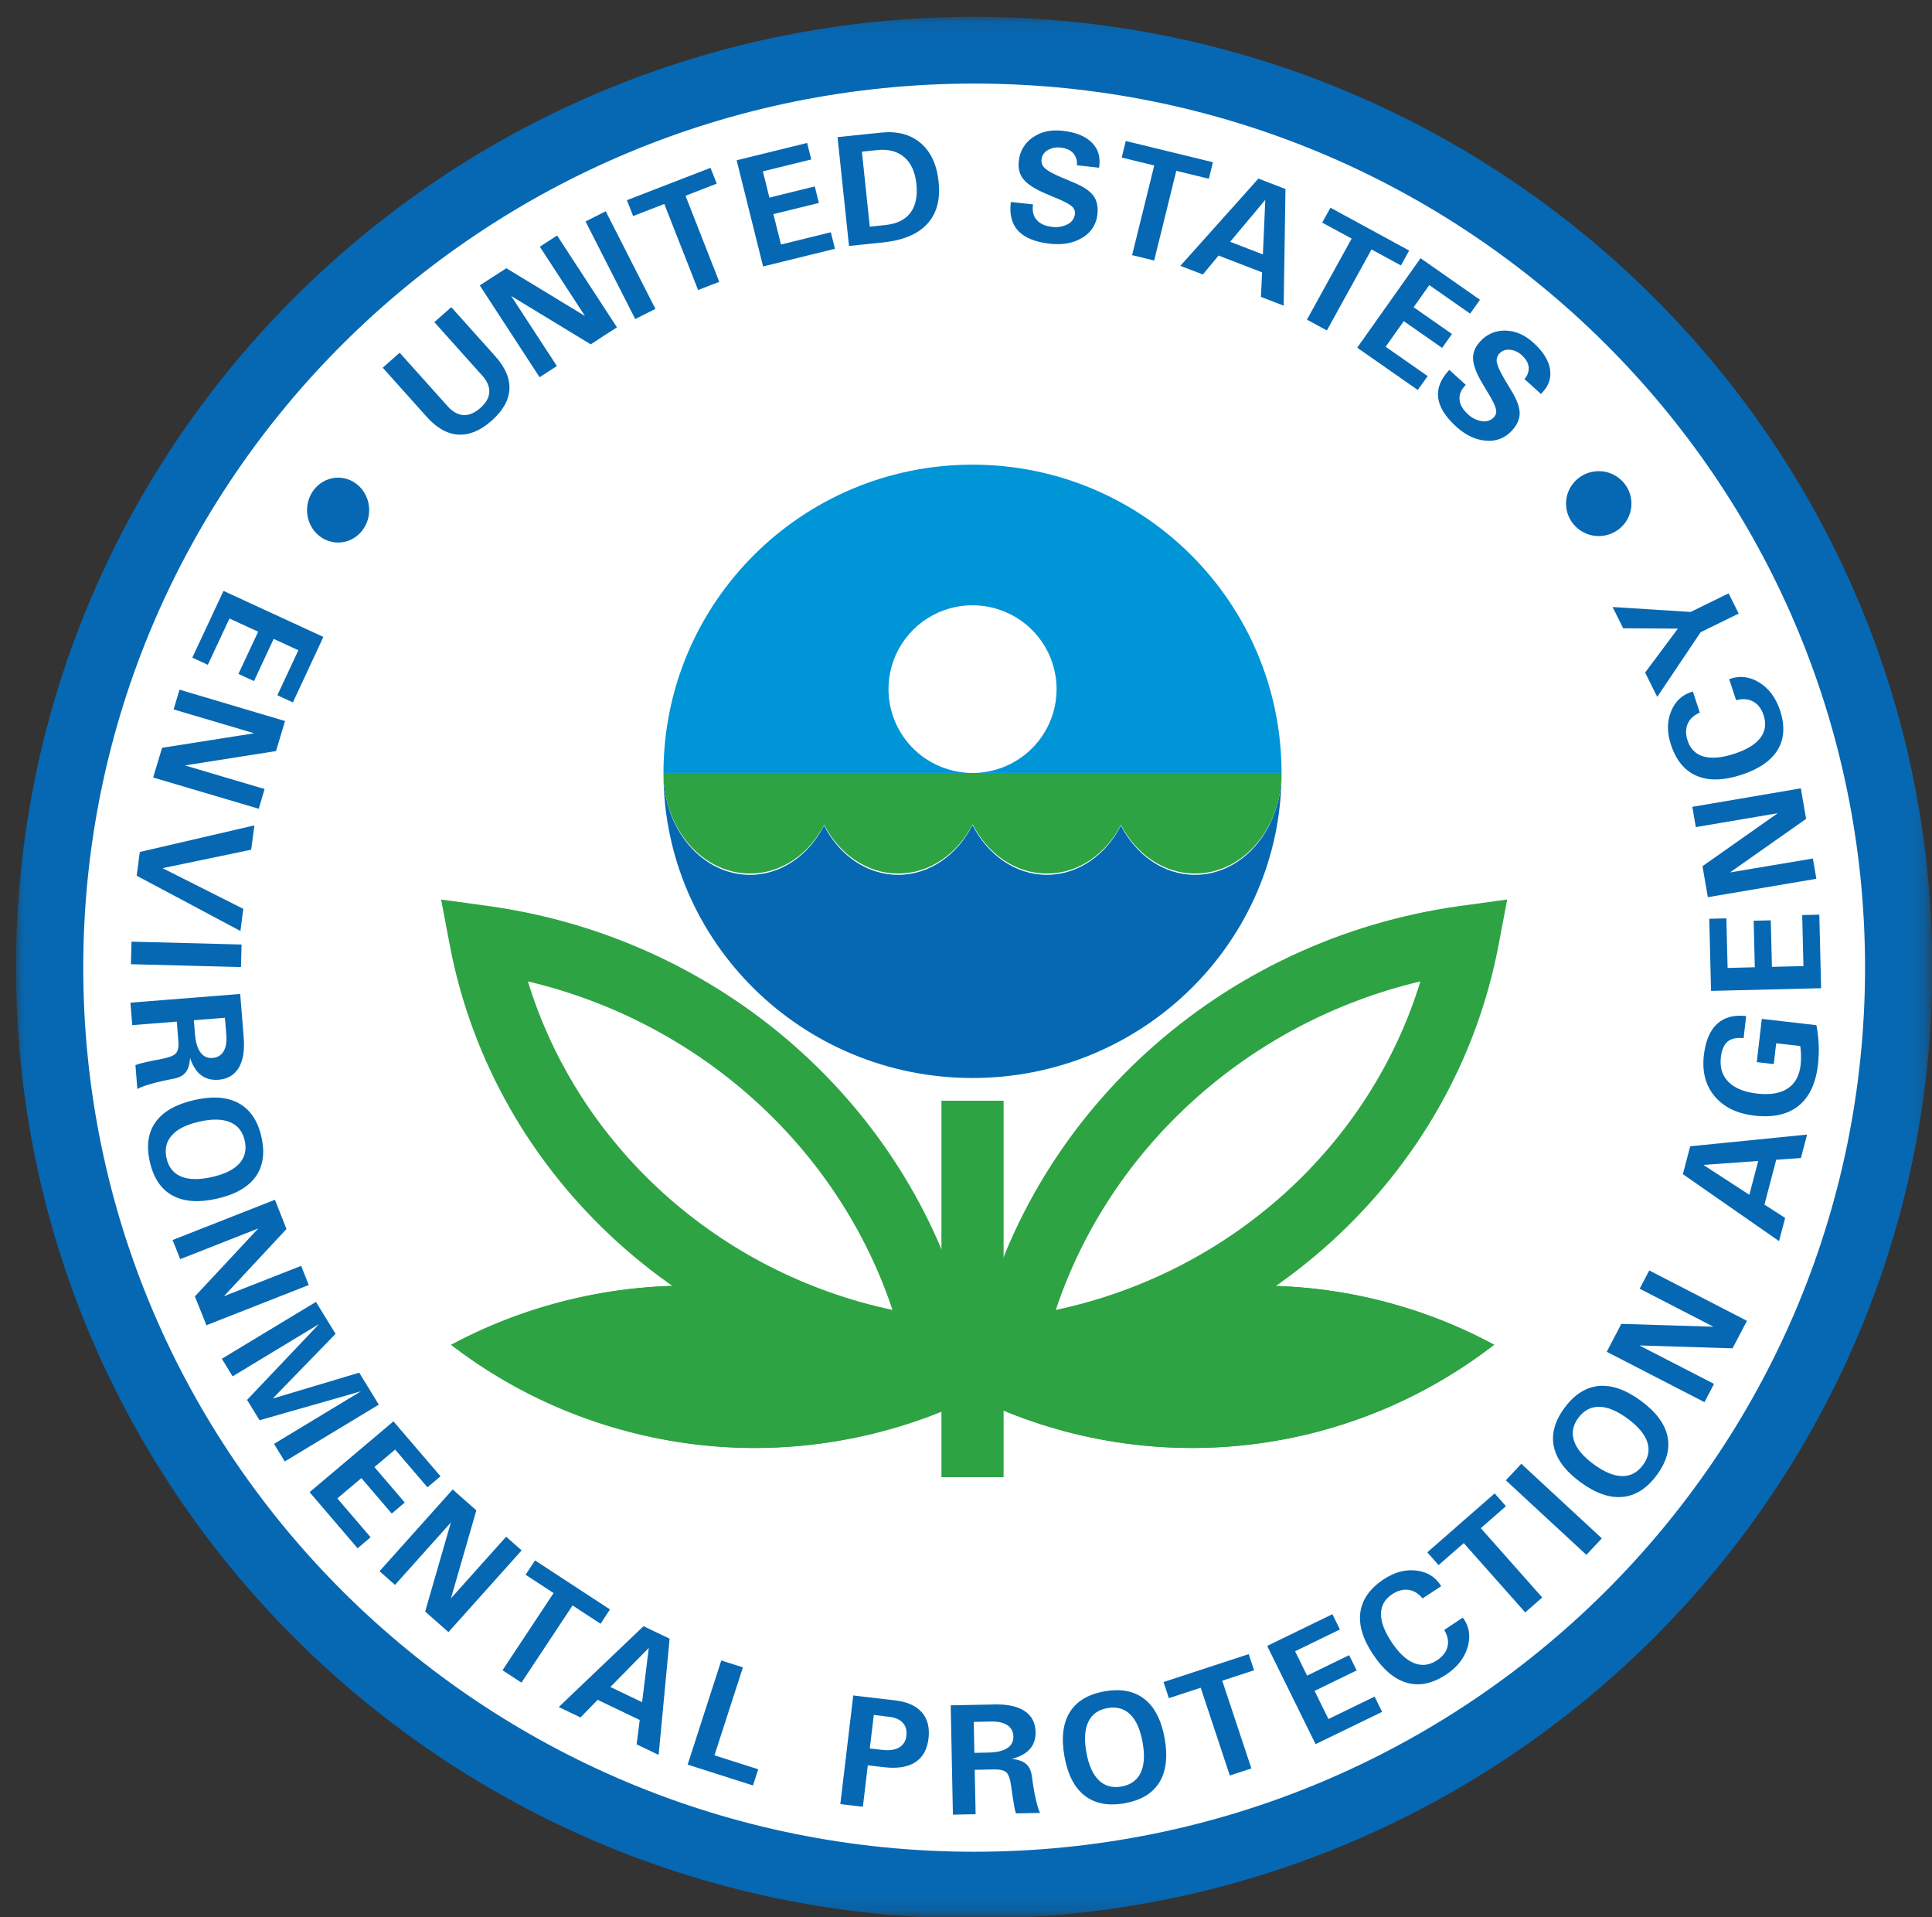
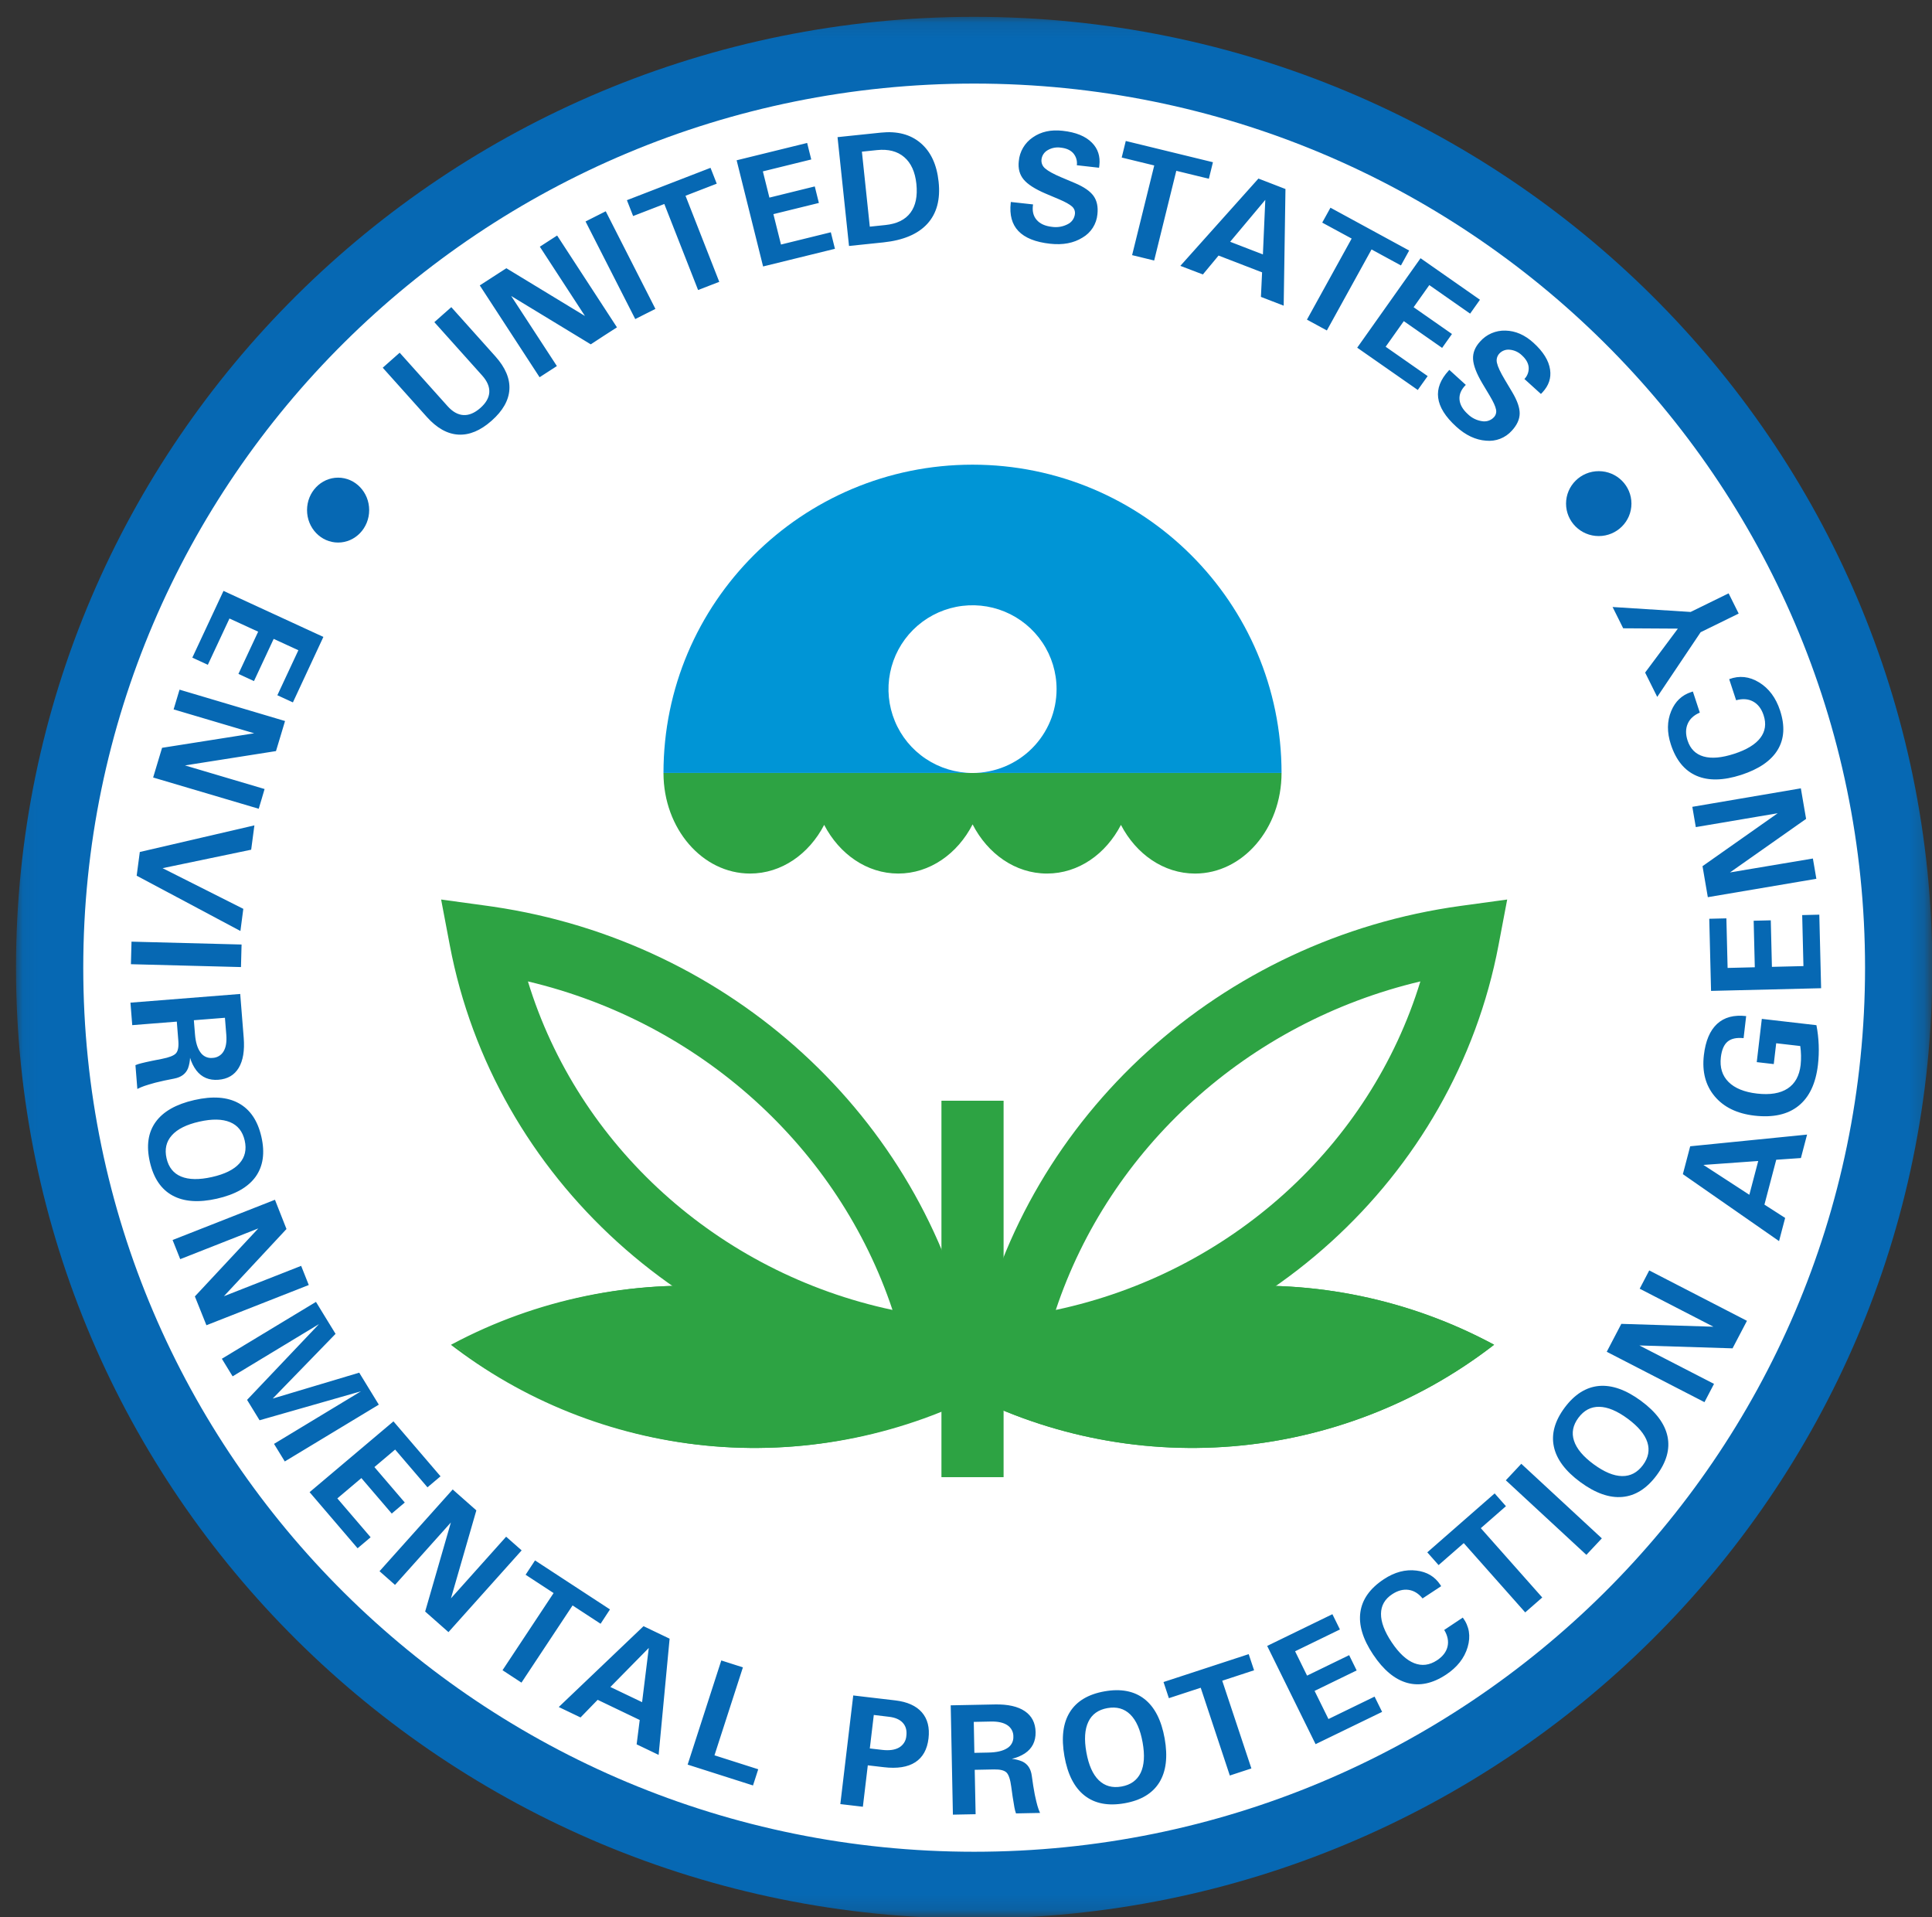
<svg xmlns="http://www.w3.org/2000/svg" width="127" height="126" viewBox="0 0 127 126" fill="none">
  <rect x="0" y="0" width="127" height="126" fill="#333333" stroke="none" />
  <mask id="mask0_3528_2397" style="mask-type:luminance" maskUnits="userSpaceOnUse" x="1" y="1" width="126" height="125">
    <path d="M1.052 1.107H126.805V125.87H1.052V1.107Z" fill="white" />
  </mask>
  <g mask="url(#mask0_3528_2397)">
    <path d="M64.036 123.95C97.634 123.95 124.87 96.928 124.87 63.595C124.87 30.261 97.634 3.239 64.036 3.239C30.438 3.239 3.201 30.261 3.201 63.595C3.201 96.928 30.438 123.95 64.036 123.95Z" fill="white" />
    <path d="M122.599 63.595C122.599 31.506 96.379 5.493 64.036 5.493C31.693 5.493 5.473 31.506 5.473 63.595C5.473 95.683 31.693 121.696 64.036 121.696C96.379 121.696 122.599 95.683 122.599 63.595ZM127.02 63.595C127.02 98.106 98.821 126.083 64.036 126.083C29.251 126.083 1.052 98.106 1.052 63.595C1.052 29.084 29.251 1.107 64.036 1.107C98.821 1.107 127.02 29.084 127.02 63.595Z" fill="#0668B3" />
-     <path d="M84.239 50.8C84.239 54.495 81.694 57.493 78.554 57.493C76.487 57.493 74.679 56.194 73.683 54.255C72.687 56.194 70.879 57.493 68.813 57.493C66.746 57.493 64.924 56.182 63.927 54.222C62.935 56.18 61.118 57.493 59.041 57.493C56.964 57.493 55.166 56.194 54.17 54.256C53.174 56.195 51.367 57.494 49.3 57.494C46.164 57.494 43.621 54.504 43.614 50.813C43.623 61.879 52.714 70.846 63.929 70.846C75.143 70.846 84.242 61.871 84.242 50.799L84.239 50.8Z" fill="#0668B3" />
    <path d="M49.306 57.409C51.373 57.409 53.181 56.127 54.177 54.211C55.173 56.127 56.981 57.409 59.048 57.409C61.115 57.409 62.942 56.114 63.934 54.178C64.927 56.113 66.743 57.409 68.821 57.409C70.898 57.409 72.691 56.127 73.685 54.212C74.681 56.127 76.489 57.41 78.556 57.41C81.696 57.41 84.242 54.451 84.242 50.799H43.614V50.814C43.622 54.456 46.165 57.409 49.306 57.409Z" fill="#2DA343" />
    <path d="M63.929 30.538C52.71 30.538 43.614 39.609 43.614 50.798H63.928C62.836 50.798 61.767 50.475 60.859 49.869C59.95 49.264 59.242 48.403 58.825 47.396C58.406 46.389 58.297 45.281 58.511 44.212C58.724 43.144 59.25 42.162 60.023 41.391C60.795 40.621 61.78 40.096 62.852 39.883C63.923 39.671 65.034 39.78 66.044 40.197C67.053 40.614 67.916 41.321 68.523 42.227C69.13 43.133 69.454 44.198 69.454 45.288C69.454 46.012 69.311 46.728 69.034 47.397C68.756 48.066 68.349 48.673 67.836 49.185C67.323 49.697 66.713 50.103 66.043 50.38C65.373 50.656 64.654 50.799 63.928 50.798H84.242C84.242 39.609 75.148 30.538 63.929 30.538Z" fill="#0095D6" />
    <path d="M98.215 88.371C92.688 85.397 86.413 84.089 80.154 84.606C73.896 85.123 67.922 87.442 62.961 91.283C68.488 94.257 74.763 95.565 81.021 95.049C87.28 94.531 93.254 92.212 98.215 88.371Z" fill="#2DA343" />
    <path d="M80.152 84.604C86.377 84.093 92.618 85.387 98.116 88.327L98.215 88.38L98.126 88.448C93.191 92.245 87.249 94.539 81.024 95.05C74.799 95.561 68.558 94.267 63.06 91.327L62.961 91.274L63.05 91.206L63.282 91.029C68.171 87.338 74.024 85.107 80.152 84.604ZM97.946 88.402C92.498 85.513 86.323 84.244 80.164 84.749C74.005 85.255 68.125 87.513 63.23 91.252C68.678 94.141 74.853 95.41 81.012 94.904C87.171 94.399 93.051 92.14 97.946 88.402Z" fill="#2DA343" />
    <path d="M64.896 91.283C59.964 87.442 54.028 85.123 47.807 84.606C41.586 84.089 35.35 85.397 29.857 88.371C34.788 92.212 40.725 94.531 46.945 95.049C53.166 95.565 59.402 94.257 64.896 91.283Z" fill="#2DA343" />
    <path d="M29.742 88.327C35.273 85.387 41.552 84.093 47.815 84.604C54.078 85.115 60.056 87.409 65.021 91.206L65.111 91.274L65.011 91.327C59.48 94.267 53.201 95.561 46.937 95.05C40.772 94.547 34.883 92.317 29.965 88.625L29.732 88.449L29.642 88.38L29.742 88.327ZM47.803 84.749C41.606 84.244 35.394 85.513 29.913 88.402C34.837 92.14 40.753 94.399 46.95 94.905C53.146 95.41 59.358 94.141 64.84 91.252C59.915 87.514 54 85.255 47.803 84.749Z" fill="#2DA343" />
    <path d="M65.971 72.339V97.078H61.886V72.339H65.971Z" fill="#2DA343" />
    <path d="M98.505 62.119C95.604 77.411 82.653 89.229 66.607 90.985L64.501 91.215L64.524 91.32L64.035 91.266L63.547 91.32L63.569 91.215L61.464 90.985C45.419 89.229 32.468 77.41 29.567 62.119L28.997 59.116L32.042 59.533L32.412 59.586C48.043 61.88 60.587 73.413 63.867 88.33L64.035 89.097L64.204 88.33C67.51 73.295 80.227 61.699 96.03 59.533L99.075 59.116L98.505 62.119ZM34.703 64.498C38.001 75.273 47.171 83.647 58.668 86.088C55.124 75.455 46.058 67.188 34.703 64.498ZM93.368 64.498C82.013 67.188 72.946 75.455 69.403 86.088C80.9 83.647 90.071 75.274 93.368 64.498Z" fill="#2DA343" />
    <path d="M32.565 23.422C33.22 24.154 33.527 24.879 33.485 25.596C33.442 26.313 33.053 26.998 32.316 27.65C31.583 28.299 30.854 28.603 30.13 28.562C29.406 28.521 28.716 28.135 28.06 27.404L25.159 24.166L25.716 23.672L26.273 23.18L29.418 26.689C29.75 27.06 30.097 27.256 30.461 27.277C30.824 27.299 31.195 27.145 31.573 26.815C31.946 26.486 32.143 26.14 32.164 25.78C32.184 25.419 32.029 25.053 31.697 24.681L28.552 21.172L29.109 20.678L29.666 20.186L32.565 23.422ZM36.607 24.057L36.039 24.424L35.47 24.792L31.538 18.757L32.411 18.192L33.285 17.628L38.453 20.767L35.486 16.213L36.055 15.845L36.623 15.478L40.556 21.513L39.696 22.066L38.834 22.63L33.604 19.453L36.607 24.057ZM38.491 14.555L39.154 14.22L39.818 13.885L43.084 20.3L42.421 20.634L41.758 20.969L38.491 14.555ZM43.669 13.406L41.618 14.198L41.414 13.676L41.21 13.156L46.706 11.03L46.911 11.55L47.115 12.071L45.062 12.865L47.281 18.522L46.585 18.791L45.889 19.06L43.669 13.406ZM50.162 17.512L48.423 10.534L53.058 9.395L53.192 9.938L53.328 10.48L50.147 11.263L50.577 12.987L53.559 12.252L53.694 12.795L53.829 13.338L50.839 14.073L51.338 16.071L54.615 15.265L54.75 15.808L54.885 16.351L50.162 17.512ZM55.055 9.013L55.796 8.935L57.913 8.715C58.983 8.604 59.853 8.833 60.52 9.403C61.188 9.973 61.581 10.818 61.699 11.938C61.826 13.105 61.579 14.028 60.96 14.706C60.341 15.384 59.377 15.792 58.068 15.93L56.552 16.088L55.81 16.165L55.055 9.013ZM57.176 14.896L58.202 14.789C58.954 14.711 59.502 14.443 59.847 13.983C60.191 13.524 60.322 12.892 60.239 12.089C60.156 11.299 59.889 10.712 59.44 10.327C58.991 9.941 58.394 9.787 57.65 9.864L56.657 9.968L57.176 14.896ZM70.786 10.859C70.805 10.718 70.793 10.574 70.752 10.437C70.711 10.3 70.641 10.174 70.548 10.066C70.363 9.863 70.091 9.741 69.732 9.703C69.432 9.658 69.127 9.717 68.866 9.871C68.754 9.934 68.659 10.023 68.588 10.131C68.518 10.238 68.474 10.361 68.462 10.489C68.451 10.598 68.467 10.71 68.51 10.812C68.553 10.914 68.621 11.004 68.707 11.073C68.897 11.241 69.247 11.434 69.767 11.655L70.659 12.031C71.252 12.282 71.661 12.565 71.885 12.878C72.108 13.192 72.193 13.595 72.138 14.087C72.109 14.401 72.005 14.703 71.835 14.969C71.664 15.235 71.432 15.457 71.158 15.615C70.578 15.977 69.87 16.111 69.033 16.019C68.068 15.914 67.37 15.634 66.939 15.179C66.52 14.736 66.354 14.123 66.44 13.34L66.448 13.274L67.908 13.434C67.841 13.85 67.918 14.188 68.139 14.445C68.359 14.704 68.698 14.858 69.156 14.909C69.51 14.96 69.871 14.899 70.186 14.734C70.316 14.671 70.427 14.577 70.51 14.46C70.592 14.343 70.644 14.207 70.66 14.065C70.671 13.974 70.66 13.882 70.627 13.796C70.594 13.71 70.54 13.633 70.471 13.573C70.321 13.435 70.037 13.276 69.618 13.097L68.726 12.72C68.031 12.422 67.551 12.113 67.287 11.793C67.022 11.473 66.916 11.073 66.97 10.594C66.996 10.282 67.093 9.979 67.252 9.708C67.411 9.438 67.629 9.206 67.889 9.03C68.428 8.653 69.082 8.508 69.853 8.596C70.719 8.69 71.362 8.952 71.782 9.381C72.172 9.775 72.333 10.27 72.267 10.868L72.245 11.024L70.786 10.859ZM75.874 10.874L73.735 10.353L73.869 9.81L74.003 9.265L79.732 10.661L79.599 11.204L79.464 11.747L77.324 11.226L75.869 17.121L75.144 16.944L74.419 16.768L75.874 10.874ZM82.723 11.735L83.609 12.077L84.5 12.422L84.383 20.089L83.635 19.8L82.887 19.511L82.963 17.899L80.102 16.795L79.071 18.037L78.333 17.755L77.59 17.472L82.723 11.735ZM80.864 15.889L83.017 16.721L83.174 13.135L80.864 15.889ZM88.851 15.679L86.916 14.63L87.188 14.139L87.458 13.65L92.631 16.465L92.361 16.955L92.091 17.445L90.158 16.394L87.221 21.718L86.567 21.362L85.912 21.006L88.851 15.679ZM89.216 22.85L93.38 16.97L97.285 19.699L96.962 20.155L96.638 20.612L93.955 18.736L92.925 20.19L95.445 21.95L95.121 22.407L94.798 22.864L92.279 21.105L91.086 22.788L93.848 24.717L93.522 25.172L93.198 25.629L89.216 22.85ZM100.208 24.907C100.308 24.804 100.384 24.681 100.432 24.546C100.48 24.412 100.498 24.268 100.487 24.126C100.459 23.854 100.311 23.597 100.044 23.354C99.829 23.143 99.547 23.012 99.246 22.983C99.118 22.968 98.989 22.984 98.869 23.029C98.748 23.074 98.641 23.147 98.555 23.241C98.48 23.323 98.428 23.422 98.401 23.53C98.375 23.637 98.376 23.749 98.405 23.856C98.457 24.101 98.627 24.465 98.915 24.947L99.409 25.776C99.738 26.329 99.901 26.797 99.896 27.179C99.891 27.562 99.719 27.936 99.382 28.302C99.172 28.539 98.908 28.722 98.612 28.837C98.317 28.951 97.998 28.994 97.682 28.961C97 28.912 96.348 28.605 95.728 28.041C95.01 27.389 94.613 26.754 94.537 26.134C94.462 25.53 94.692 24.938 95.227 24.358L95.272 24.309L96.355 25.294C96.054 25.591 95.915 25.909 95.94 26.247C95.965 26.584 96.147 26.907 96.487 27.216C96.741 27.466 97.068 27.628 97.421 27.68C97.563 27.705 97.71 27.694 97.846 27.649C97.983 27.603 98.106 27.524 98.204 27.418C98.267 27.351 98.313 27.269 98.336 27.18C98.36 27.091 98.361 26.998 98.34 26.908C98.302 26.707 98.168 26.413 97.938 26.025L97.443 25.197C97.058 24.548 96.855 24.017 96.832 23.605C96.809 23.192 96.962 22.808 97.29 22.451C97.496 22.214 97.754 22.026 98.043 21.901C98.332 21.776 98.645 21.716 98.96 21.727C99.617 21.741 100.232 22.008 100.803 22.528C101.447 23.112 101.811 23.7 101.895 24.293C101.975 24.84 101.811 25.334 101.402 25.777L101.292 25.89L100.208 24.907ZM14.692 38.833L21.257 41.858L19.254 46.161L18.743 45.926L18.232 45.691L19.613 42.734L17.99 41.987L16.695 44.76L16.184 44.524L15.673 44.289L16.97 41.514L15.084 40.648L13.662 43.69L13.153 43.455L12.642 43.22L14.692 38.833ZM11.412 46.621L11.607 45.973L11.802 45.324L18.737 47.385L18.44 48.375L18.142 49.361L12.159 50.303L17.392 51.854L17.202 52.502L17.007 53.151L10.067 51.097L10.36 50.121L10.654 49.146L16.709 48.191L11.412 46.621ZM16.723 54.243L16.617 55.043L16.511 55.842L10.687 57.056L15.994 59.729L15.899 60.457L15.804 61.184L8.984 57.55L9.087 56.772L9.19 55.992L16.723 54.243ZM15.88 62.073L15.86 62.813L15.841 63.555L8.606 63.367L8.625 62.625L8.645 61.885L15.88 62.073ZM15.79 65.322L15.849 66.06L16.02 68.201C16.087 69.043 15.978 69.701 15.693 70.178C15.408 70.654 14.963 70.915 14.356 70.962C13.744 71.009 13.261 70.805 12.908 70.349C12.721 70.099 12.581 69.817 12.495 69.517C12.484 69.752 12.439 69.985 12.36 70.208C12.213 70.571 11.911 70.796 11.451 70.884C10.99 70.971 10.581 71.06 10.231 71.148L10.126 71.177C9.863 71.249 9.652 71.314 9.484 71.371C9.328 71.425 9.175 71.49 9.028 71.566L8.966 70.783L8.903 70.001C9.028 69.948 9.158 69.906 9.29 69.876C9.454 69.834 9.693 69.779 10.007 69.714L10.645 69.588C11.121 69.496 11.427 69.375 11.564 69.226C11.701 69.077 11.754 68.802 11.723 68.401L11.622 67.14L8.693 67.372L8.634 66.633L8.575 65.894L15.79 65.322ZM12.743 67.049L12.817 67.966C12.859 68.496 12.979 68.895 13.178 69.162C13.264 69.288 13.382 69.389 13.521 69.453C13.66 69.517 13.814 69.542 13.967 69.525C14.115 69.521 14.261 69.48 14.388 69.404C14.516 69.329 14.623 69.222 14.697 69.094C14.853 68.832 14.913 68.47 14.876 68.008L14.786 66.888L12.743 67.049ZM10.229 73.739C10.726 73.049 11.573 72.567 12.773 72.294C13.972 72.02 14.945 72.09 15.693 72.504C16.444 72.915 16.94 73.65 17.182 74.707C17.424 75.764 17.298 76.64 16.803 77.334C16.306 78.024 15.458 78.505 14.26 78.776C13.063 79.047 12.089 78.978 11.339 78.568C10.589 78.159 10.094 77.424 9.851 76.364C9.608 75.303 9.734 74.428 10.229 73.739ZM11.909 77.323C12.415 77.532 13.088 77.543 13.931 77.354C14.773 77.165 15.376 76.866 15.739 76.458C16.106 76.05 16.221 75.548 16.085 74.952C15.948 74.356 15.626 73.954 15.119 73.747C14.61 73.536 13.936 73.525 13.099 73.714C12.261 73.903 11.659 74.203 11.293 74.616C10.928 75.025 10.812 75.527 10.948 76.122C11.084 76.716 11.405 77.117 11.909 77.323V77.323ZM11.847 82.751L11.596 82.121L11.345 81.492L18.074 78.848L18.453 79.809L18.832 80.77L14.718 85.187L19.796 83.191L20.047 83.821L20.297 84.45L13.569 87.094L13.19 86.147L12.81 85.2L16.98 80.731L11.847 82.751ZM15.291 90.452L14.937 89.874L14.584 89.296L20.77 85.559L21.412 86.608L22.058 87.66L17.927 91.912L23.613 90.211L24.255 91.259L24.901 92.313L18.721 96.046L18.367 95.469L18.013 94.891L23.73 91.434L17.063 93.339L16.651 92.668L16.241 91.999L20.97 87.018L15.291 90.452ZM20.351 98.064L25.864 93.411L28.958 97.022L28.529 97.384L28.1 97.746L25.974 95.264L24.612 96.415L26.608 98.745L26.179 99.107L25.751 99.47L23.755 97.139L22.175 98.474L24.363 101.028L23.935 101.39L23.506 101.751L20.351 98.064ZM25.966 104.158L25.457 103.708L24.948 103.259L29.758 97.887L30.535 98.574L31.313 99.261L29.643 105.044L33.271 100.991L33.781 101.441L34.29 101.89L29.48 107.262L28.714 106.585L27.948 105.909L29.639 100.055L25.966 104.158ZM36.391 104.695L34.551 103.492L34.86 103.021L35.17 102.55L40.097 105.77L39.788 106.241L39.48 106.712L37.638 105.509L34.279 110.581L33.655 110.173L33.033 109.766L36.391 104.695ZM42.303 106.871L43.156 107.281L44.017 107.693L43.295 115.33L42.572 114.983L41.849 114.637L42.052 113.037L39.287 111.711L38.161 112.87L37.448 112.528L36.73 112.184L42.303 106.871ZM40.123 110.868L42.208 111.865L42.648 108.302L40.123 110.868ZM45.202 115.969L47.414 109.124L48.125 109.351L48.835 109.578L46.966 115.358L49.842 116.275L49.671 116.807L49.498 117.339L45.202 115.969ZM56.088 111.424L56.828 111.512L58.844 111.748C59.638 111.841 60.222 112.103 60.598 112.533C60.974 112.964 61.12 113.536 61.036 114.25C60.95 114.973 60.659 115.495 60.162 115.815C59.666 116.135 58.977 116.243 58.096 116.139L57.045 116.016L56.721 118.738L55.98 118.651L55.239 118.564L56.088 111.424ZM57.177 114.907L57.99 115.001C58.46 115.056 58.832 115.003 59.106 114.844C59.241 114.764 59.355 114.653 59.438 114.52C59.521 114.386 59.569 114.235 59.579 114.079C59.622 113.725 59.545 113.439 59.346 113.222C59.148 113.005 58.845 112.873 58.438 112.826L57.439 112.706L57.177 114.907ZM62.495 112.073L63.24 112.058L65.403 112.015C66.253 111.999 66.908 112.146 67.367 112.457C67.826 112.768 68.062 113.226 68.075 113.829C68.088 114.439 67.854 114.906 67.374 115.229C67.111 115.399 66.82 115.521 66.513 115.588C66.749 115.613 66.981 115.672 67.2 115.763C67.556 115.93 67.764 116.243 67.825 116.705C67.886 117.166 67.95 117.574 68.019 117.928L68.042 118.035C68.098 118.299 68.15 118.514 68.198 118.681C68.243 118.84 68.299 118.995 68.367 119.145L67.577 119.16L66.786 119.176C66.741 119.049 66.707 118.919 66.683 118.786C66.651 118.62 66.611 118.38 66.564 118.066L66.475 117.426C66.412 116.948 66.309 116.636 66.166 116.492C66.022 116.348 65.749 116.279 65.346 116.286L64.073 116.311L64.132 119.229L63.385 119.243L62.639 119.258L62.495 112.073ZM64.05 115.196L64.976 115.177C65.511 115.167 65.919 115.073 66.201 114.895C66.333 114.817 66.441 114.705 66.513 114.571C66.586 114.437 66.62 114.285 66.613 114.133C66.618 113.985 66.585 113.838 66.516 113.706C66.448 113.574 66.346 113.462 66.222 113.38C65.969 113.21 65.609 113.129 65.141 113.138L64.011 113.161L64.05 115.196ZM71.296 118.005C70.623 117.48 70.181 116.615 69.969 115.412C69.758 114.209 69.875 113.247 70.322 112.525C70.771 111.801 71.533 111.344 72.608 111.154C73.682 110.964 74.557 111.133 75.232 111.66C75.903 112.187 76.345 113.051 76.559 114.252C76.772 115.453 76.655 116.416 76.208 117.14C75.759 117.865 74.996 118.321 73.919 118.51C72.842 118.699 71.968 118.531 71.296 118.005ZM74.981 116.51C75.217 116.017 75.26 115.349 75.109 114.507C74.958 113.665 74.686 113.053 74.295 112.671C73.902 112.287 73.404 112.148 72.8 112.255C72.196 112.361 71.777 112.661 71.543 113.155C71.305 113.65 71.261 114.317 71.412 115.158C71.562 115.999 71.834 116.612 72.228 116.996C72.622 117.378 73.12 117.516 73.72 117.41C74.321 117.304 74.741 117.004 74.981 116.51ZM78.929 110.918L76.836 111.603L76.66 111.072L76.484 110.542L82.083 108.709L82.26 109.24L82.436 109.77L80.344 110.456L82.26 116.221L81.551 116.453L80.842 116.686L78.929 110.918ZM86.48 114.625L83.298 108.169L87.585 106.084L87.833 106.585L88.08 107.088L85.133 108.521L85.92 110.121L88.686 108.776L88.933 109.278L89.18 109.78L86.414 111.125L87.326 112.974L90.358 111.5L90.606 112.002L90.853 112.504L86.48 114.625ZM96.157 106.306C96.582 106.88 96.688 107.528 96.475 108.249C96.262 108.97 95.788 109.573 95.053 110.059C94.169 110.642 93.319 110.822 92.504 110.598C91.689 110.374 90.942 109.753 90.263 108.736C89.584 107.72 89.304 106.79 89.425 105.946C89.546 105.103 90.061 104.381 90.972 103.782C91.676 103.317 92.389 103.128 93.109 103.217C93.797 103.3 94.319 103.61 94.675 104.148L94.735 104.242L93.511 105.048C93.245 104.719 92.937 104.531 92.585 104.484C92.234 104.437 91.876 104.533 91.513 104.773C91.029 105.091 90.785 105.52 90.78 106.059C90.775 106.598 91.01 107.224 91.486 107.935C91.963 108.647 92.454 109.102 92.961 109.302C93.467 109.501 93.967 109.439 94.461 109.114C94.84 108.863 95.071 108.563 95.153 108.214C95.236 107.865 95.164 107.5 94.936 107.119L96.157 106.306ZM96.22 101.412L94.566 102.857L94.195 102.438L93.823 102.019L98.251 98.146L98.622 98.566L98.993 98.986L97.341 100.43L101.38 104.986L100.82 105.476L100.26 105.966L96.22 101.412ZM98.985 97.284L99.494 96.742L100.002 96.199L105.297 101.1L104.789 101.642L104.28 102.184L98.985 97.284ZM106.645 98.378C105.793 98.455 104.873 98.13 103.884 97.403C102.896 96.676 102.315 95.896 102.142 95.065C101.967 94.232 102.205 93.38 102.854 92.508C103.504 91.637 104.255 91.162 105.11 91.084C105.962 91.01 106.881 91.336 107.868 92.061C108.855 92.787 109.437 93.566 109.613 94.398C109.788 95.23 109.55 96.082 108.898 96.956C108.247 97.829 107.496 98.303 106.645 98.378ZM108.287 94.777C108.117 94.257 107.685 93.743 106.994 93.233C106.302 92.724 105.681 92.464 105.131 92.455C104.582 92.444 104.124 92.684 103.758 93.174C103.392 93.664 103.296 94.168 103.467 94.686C103.637 95.207 104.067 95.722 104.759 96.23C105.451 96.738 106.072 96.998 106.623 97.007C107.173 97.017 107.63 96.778 107.994 96.29C108.358 95.803 108.456 95.298 108.287 94.777ZM112.671 90.948L112.357 91.548L112.044 92.149L105.619 88.838L106.098 87.921L106.578 87.003L112.632 87.191L107.785 84.693L108.099 84.093L108.412 83.492L114.836 86.804L114.363 87.707L113.889 88.612L107.765 88.422L112.671 90.948ZM110.623 77.165L110.864 76.251L111.105 75.333L118.788 74.564L118.585 75.335L118.383 76.106L116.761 76.218L115.985 79.167L117.347 80.042L117.147 80.799L116.946 81.565L110.623 77.165ZM114.993 78.52L115.577 76.3L111.975 76.558L114.993 78.52ZM119.502 69.983C119.358 71.213 118.931 72.111 118.222 72.678C117.514 73.246 116.549 73.459 115.328 73.319C114.183 73.186 113.311 72.761 112.712 72.046C112.113 71.331 111.877 70.43 112.004 69.344C112.113 68.408 112.403 67.723 112.873 67.289C113.343 66.855 113.98 66.684 114.784 66.777L114.615 68.226C114.148 68.179 113.798 68.257 113.56 68.457C113.322 68.658 113.176 69.002 113.12 69.487C113.043 70.151 113.21 70.69 113.622 71.104C114.035 71.517 114.66 71.772 115.498 71.869C116.353 71.967 117.024 71.856 117.512 71.536C117.999 71.216 118.284 70.699 118.365 69.986C118.407 69.572 118.399 69.156 118.34 68.744L116.758 68.562L116.598 69.931L115.48 69.802L115.813 66.96L119.403 67.374C119.569 68.234 119.602 69.113 119.502 69.983ZM119.711 64.945L112.476 65.121L112.358 60.381L112.921 60.367L113.484 60.354L113.564 63.612L115.352 63.568L115.277 60.51L115.839 60.497L116.402 60.483L116.477 63.541L118.549 63.491L118.467 60.139L119.03 60.125L119.592 60.111L119.711 64.945ZM119.17 56.421L119.285 57.088L119.398 57.754L112.264 58.962L112.089 57.944L111.915 56.924L116.857 53.446L111.474 54.357L111.359 53.691L111.245 53.024L118.379 51.809L118.551 52.813L118.724 53.816L113.72 57.336L119.17 56.421ZM113.668 44.634C114.338 44.383 114.995 44.454 115.637 44.848C116.28 45.242 116.738 45.858 117.013 46.696C117.343 47.7 117.291 48.561 116.856 49.279C116.421 49.998 115.62 50.547 114.452 50.927C113.284 51.303 112.307 51.323 111.522 50.985C110.736 50.647 110.173 49.961 109.834 48.926C109.572 48.127 109.579 47.395 109.857 46.729C110.121 46.093 110.561 45.676 111.178 45.479L111.281 45.446L111.737 46.832C111.346 46.999 111.08 47.244 110.941 47.567C110.801 47.891 110.798 48.259 110.934 48.67C111.114 49.219 111.465 49.568 111.987 49.716C112.509 49.865 113.178 49.806 113.996 49.54C114.814 49.275 115.387 48.926 115.716 48.495C116.044 48.063 116.116 47.567 115.932 47.008C115.792 46.579 115.561 46.278 115.244 46.105C114.926 45.931 114.553 45.903 114.124 46.02L113.668 44.634ZM111.791 41.549L108.938 45.8L108.54 45L108.142 44.201L110.295 41.313L106.7 41.291L106.352 40.591L106.003 39.892L111.134 40.217L113.63 38.994L113.961 39.658L114.292 40.323L111.791 41.549Z" fill="#0668B3" />
    <path d="M105.094 35.23C106.281 35.23 107.243 34.275 107.243 33.097C107.243 31.919 106.281 30.964 105.094 30.964C103.907 30.964 102.944 31.919 102.944 33.097C102.944 34.275 103.907 35.23 105.094 35.23Z" fill="#0668B3" />
    <path d="M22.226 35.656C23.353 35.656 24.268 34.702 24.268 33.524C24.268 32.346 23.353 31.391 22.226 31.391C21.098 31.391 20.183 32.346 20.183 33.524C20.183 34.702 21.098 35.656 22.226 35.656Z" fill="#0668B3" />
  </g>
</svg>